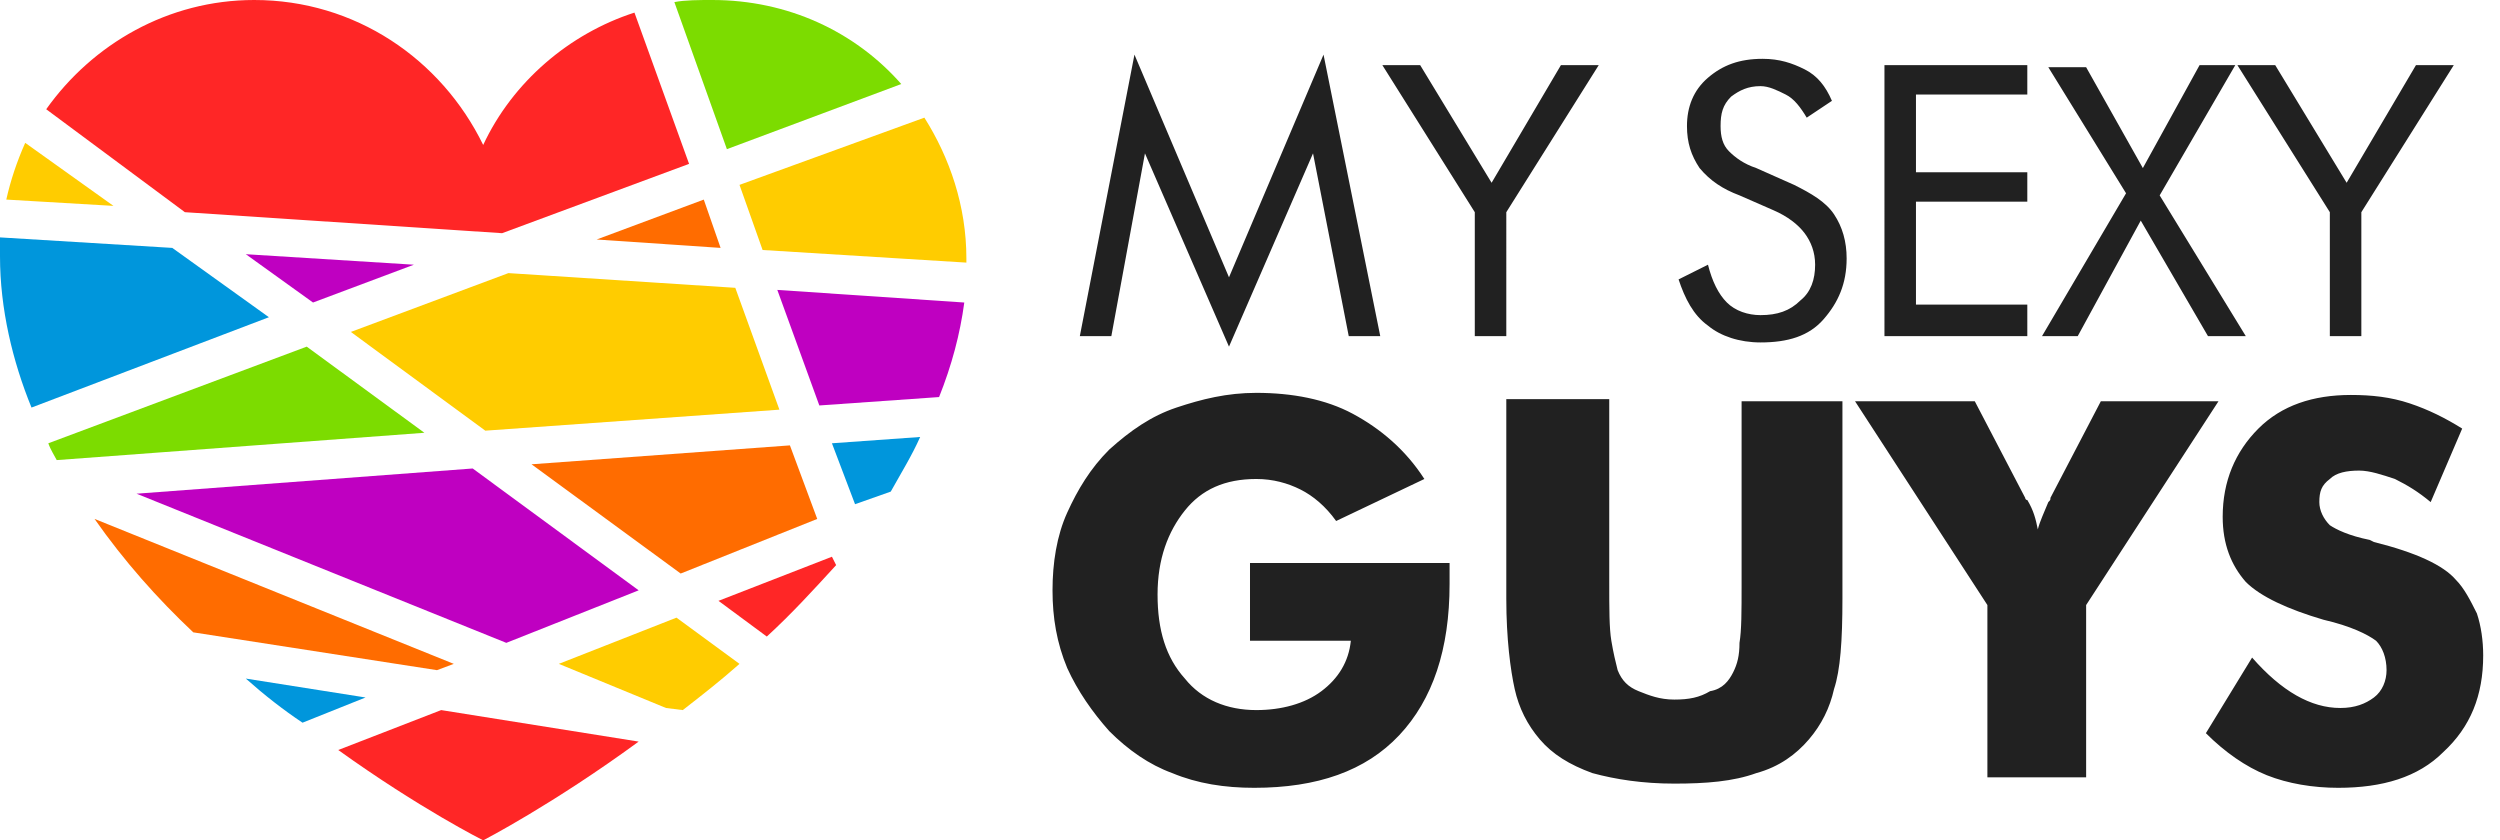
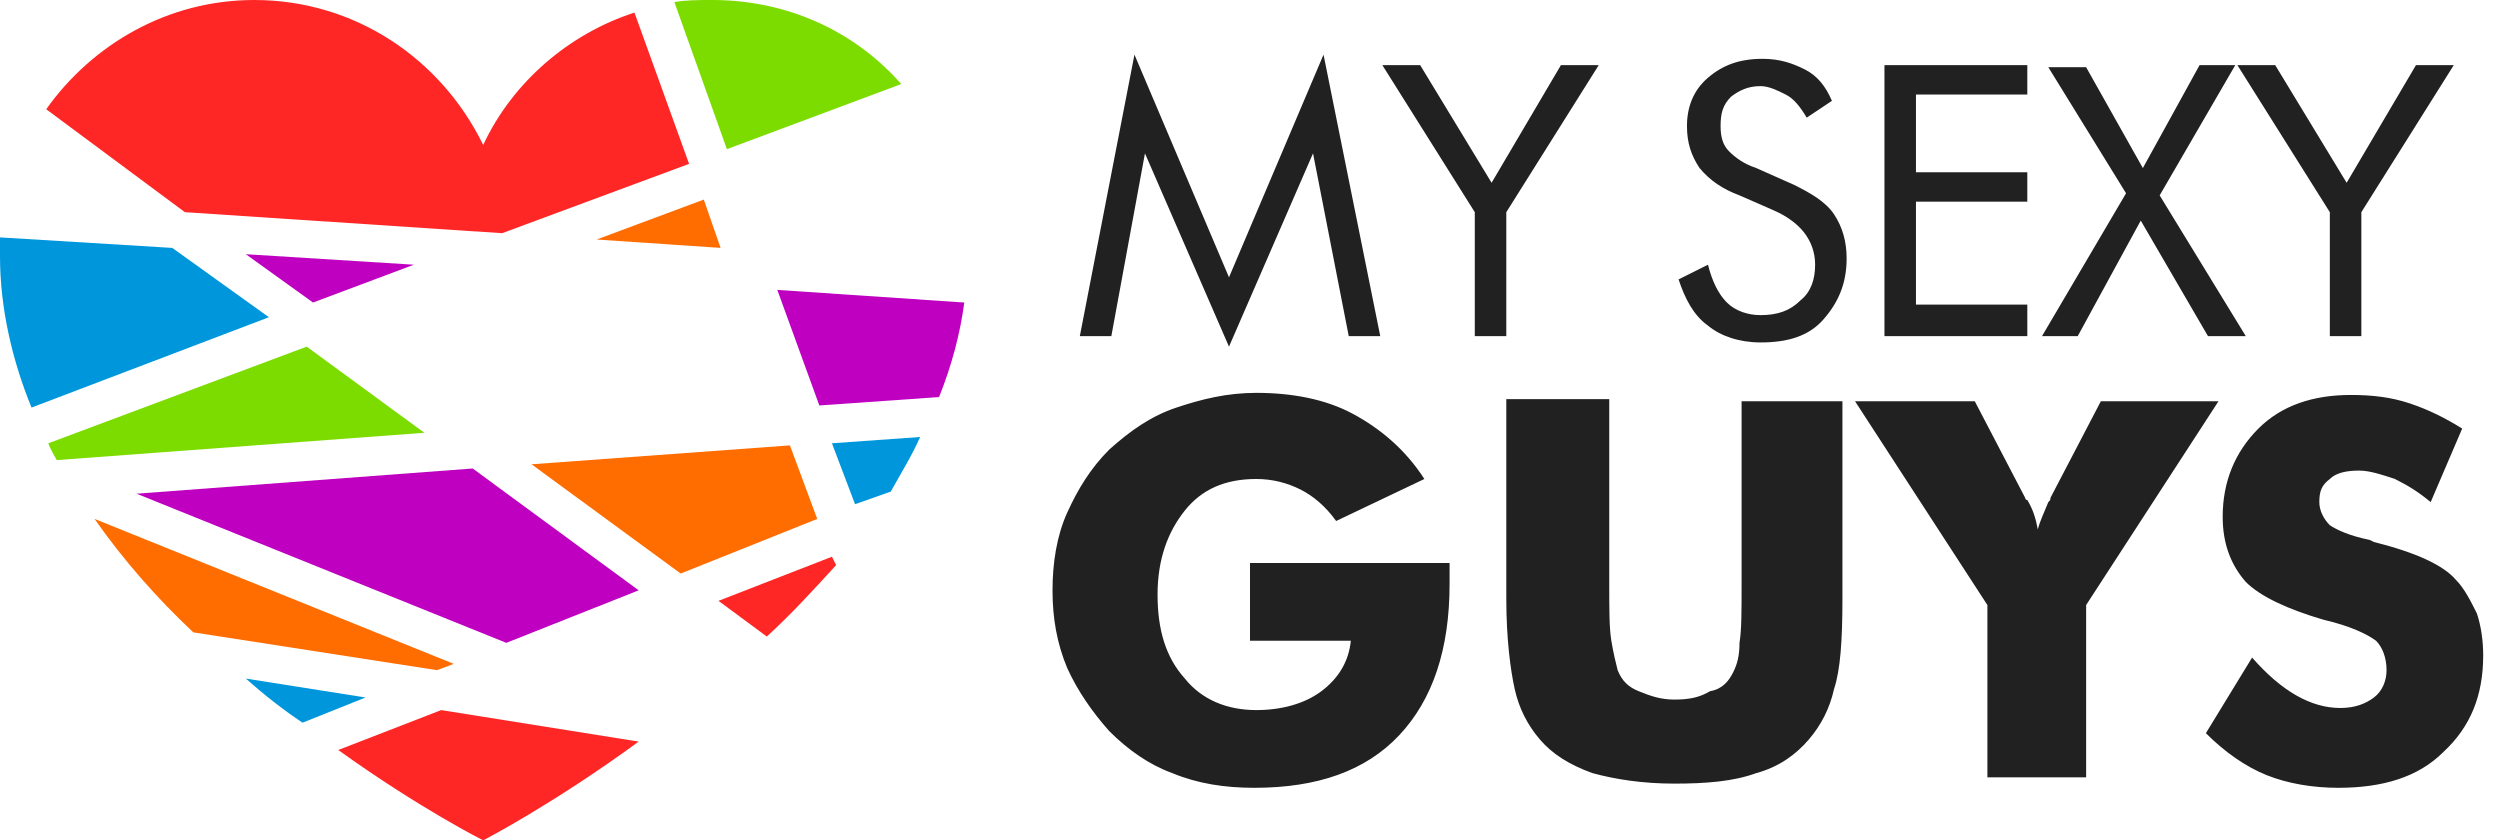
<svg xmlns="http://www.w3.org/2000/svg" width="119" height="40" viewBox="0 0 119 40" fill="none">
  <path fill-rule="evenodd" clip-rule="evenodd" d="M112.8 25.7l.2.1c2 .5 3.3 1.1 3.9 1.8.4.4.7 1 1 1.6.2.6.3 1.3.3 2 0 1.9-.6 3.4-1.9 4.6-1.2 1.2-2.9 1.7-5 1.7-1.2 0-2.4-.2-3.4-.6-1-.4-2-1.1-2.9-2l2.2-3.6c.7.8 1.4 1.4 2.1 1.8.7.4 1.4.6 2.1.6.7 0 1.2-.2 1.6-.5.4-.3.6-.8.6-1.3 0-.6-.2-1.1-.5-1.4-.4-.3-1.2-.7-2.5-1-1.7-.5-3-1.1-3.7-1.8-.7-.8-1.1-1.8-1.1-3.1 0-1.7.6-3.1 1.7-4.2s2.6-1.6 4.4-1.6c1 0 1.9.1 2.8.4.9.3 1.7.7 2.5 1.2l-1.5 3.5c-.6-.5-1.1-.8-1.7-1.1-.6-.2-1.2-.4-1.7-.4-.6 0-1.1.1-1.4.4-.4.3-.5.6-.5 1.1 0 .4.2.8.5 1.1.3.2.9.5 1.9.7zm-.4-9.7h-1.5v-5.9l-4.4-7h1.8l3.4 5.6 3.3-5.6h1.8l-4.4 7V16zm-5.5 0h-1.8l-3.2-5.5-3 5.5h-1.7l4-6.8-3.7-6h1.8L102 8l2.7-4.9h1.7l-3.6 6.2 4.1 6.7zm-9.3 7.7l2.4-4.6h5.6l-6.3 9.7V37h-4.7v-8.2l-6.3-9.7H94l2.4 4.6s0 .1.1.1c.3.5.4.9.5 1.4.1-.4.3-.8.5-1.3.1-.1.1-.1.1-.2zM89.7 3.1h6.8v1.4h-5.3v3.7h5.3v1.4h-5.3v4.9h5.3V16h-6.8V3.1zm-5.9 13.2c-1 0-1.9-.3-2.5-.8-.7-.5-1.1-1.3-1.4-2.2l1.4-.7c.2.8.5 1.4.9 1.8.4.4 1 .6 1.6.6.8 0 1.4-.2 1.9-.7.5-.4.7-1 .7-1.7 0-.6-.2-1.1-.5-1.5-.3-.4-.8-.8-1.5-1.1l-1.6-.7C82 9 81.4 8.6 80.9 8c-.4-.6-.6-1.2-.6-2 0-.9.3-1.7 1-2.3.7-.6 1.5-.9 2.6-.9.8 0 1.4.2 2 .5.6.3 1 .8 1.3 1.5l-1.2.8c-.3-.5-.6-.9-1-1.1-.4-.2-.8-.4-1.2-.4-.6 0-1 .2-1.4.5-.4.4-.5.8-.5 1.4 0 .5.1.9.4 1.2.3.3.7.6 1.3.8l1.8.8c.8.4 1.5.8 1.9 1.4.4.6.6 1.3.6 2.1 0 1.2-.4 2.1-1.1 2.9-.7.8-1.7 1.1-3 1.1zM82.5 32c.2-.4.3-.8.3-1.4.1-.6.1-1.5.1-2.8v-8.7h4.8v9.4c0 2-.1 3.4-.4 4.3-.2.9-.6 1.7-1.2 2.4s-1.4 1.3-2.5 1.6c-1.1.4-2.4.5-3.9.5s-2.8-.2-3.9-.5c-1.1-.4-1.9-.9-2.5-1.6-.6-.7-1-1.5-1.2-2.4-.2-.9-.4-2.4-.4-4.3V19h4.9v8.7c0 1.3 0 2.2.1 2.8.1.6.2 1 .3 1.4.2.5.5.8 1 1 .5.2 1 .4 1.7.4s1.2-.1 1.7-.4c.6-.1.9-.5 1.1-.9zM71.7 16h-1.5v-5.9l-4.4-7h1.8L71 8.7l3.3-5.6h1.8l-4.4 7V16zm-9.2-8.7l-4 9.2-4-9.2-1.6 8.7h-1.5L54 2.6l4.5 10.6L63 2.6 65.7 16h-1.5l-1.7-8.7zM56 19.4c1.2-.4 2.4-.7 3.8-.7 1.7 0 3.3.3 4.6 1 1.3.7 2.5 1.7 3.4 3.1l-4.2 2c-.5-.7-1.1-1.2-1.7-1.5-.6-.3-1.3-.5-2.1-.5-1.5 0-2.6.5-3.4 1.5-.8 1-1.3 2.3-1.3 4 0 1.7.4 3 1.3 4 .8 1 2 1.5 3.4 1.5 1.2 0 2.3-.3 3.1-.9.8-.6 1.3-1.4 1.4-2.4h-4.8v-3.7H69v1c0 3.1-.8 5.5-2.4 7.2-1.6 1.7-3.9 2.5-6.9 2.5-1.4 0-2.7-.2-3.9-.7-1.1-.4-2.1-1.1-3-2-.8-.9-1.5-1.9-2-3-.5-1.2-.7-2.4-.7-3.7 0-1.3.2-2.6.7-3.7.5-1.1 1.1-2.1 2-3 1-.9 2-1.6 3.2-2z" fill="#212121" />
  <path fill-rule="evenodd" clip-rule="evenodd" d="M36.5 30.3l-2.3-1.7 5.4-2.1.2.4c-1.1 1.2-2.1 2.3-3.3 3.4zM8.8 10.1L2.2 5.2C4.4 2.1 8 0 12.1 0 16.9 0 21 2.8 23 6.9c1.4-3 4.1-5.3 7.2-6.3l2.6 7.2-8.9 3.3-15.1-1zm21.6 25.2C26.3 38.3 23 40 23 40s-3-1.5-6.9-4.3l4.9-1.9 9.4 1.5z" fill="#FF2626" />
  <path fill-rule="evenodd" clip-rule="evenodd" d="M32.4 27.3l-7.1-5.2 12.3-.9 1.3 3.5-6.5 2.6zm1.1-17.8l.8 2.3-5.9-.4 5.1-1.9zM9.2 30.1c-1.7-1.6-3.3-3.4-4.7-5.4l17.1 6.9-.8.3-11.6-1.8z" fill="#FF6C00" />
-   <path fill-rule="evenodd" clip-rule="evenodd" d="M46 12.5l-9.7-.6-1.1-3.1L44 5.6c1.2 1.9 2 4.2 2 6.7v.2zm-22.9 8l-6.4-4.7 7.5-2.8 10.8.7 2.1 5.8-14 1zM1.2 6.8l4.2 3-5.1-.3c.2-.9.5-1.8.9-2.7zm34 24.8c-.9.8-1.8 1.5-2.7 2.2l-.8-.1-5.1-2.1 5.6-2.2 3 2.2z" fill="#FC0" />
  <path fill-rule="evenodd" clip-rule="evenodd" d="M34.6 7.1l-2.5-7c.5-.1 1.2-.1 1.8-.1 3.6 0 6.8 1.5 9 4l-8.3 3.1zm-32.3 14l12.3-4.6 5.6 4.1-17.5 1.3c-.1-.2-.3-.5-.4-.8z" fill="#7CDC00" />
  <path fill-rule="evenodd" clip-rule="evenodd" d="M42.4 23.4l-1.7.6-1.1-2.9 4.2-.3c-.4.9-.9 1.7-1.4 2.6zm-30.7 8.9l5.7.9-3 1.2c-.9-.6-1.8-1.3-2.7-2.1zM0 12.2v-.9l8.2.5 4.6 3.3-11.3 4.3C.6 17.2 0 14.7 0 12.2z" fill="#0096DC" />
  <path fill-rule="evenodd" clip-rule="evenodd" d="M44.7 18.9l-5.7.4-2-5.5 8.9.6c-.2 1.5-.6 3-1.2 4.5zM6.5 23.5l16-1.2 7.9 5.8-6.3 2.5-17.6-7.1zm5.2-11.4l8 .5-4.8 1.8-3.2-2.3z" fill="#BF00C1" />
</svg>